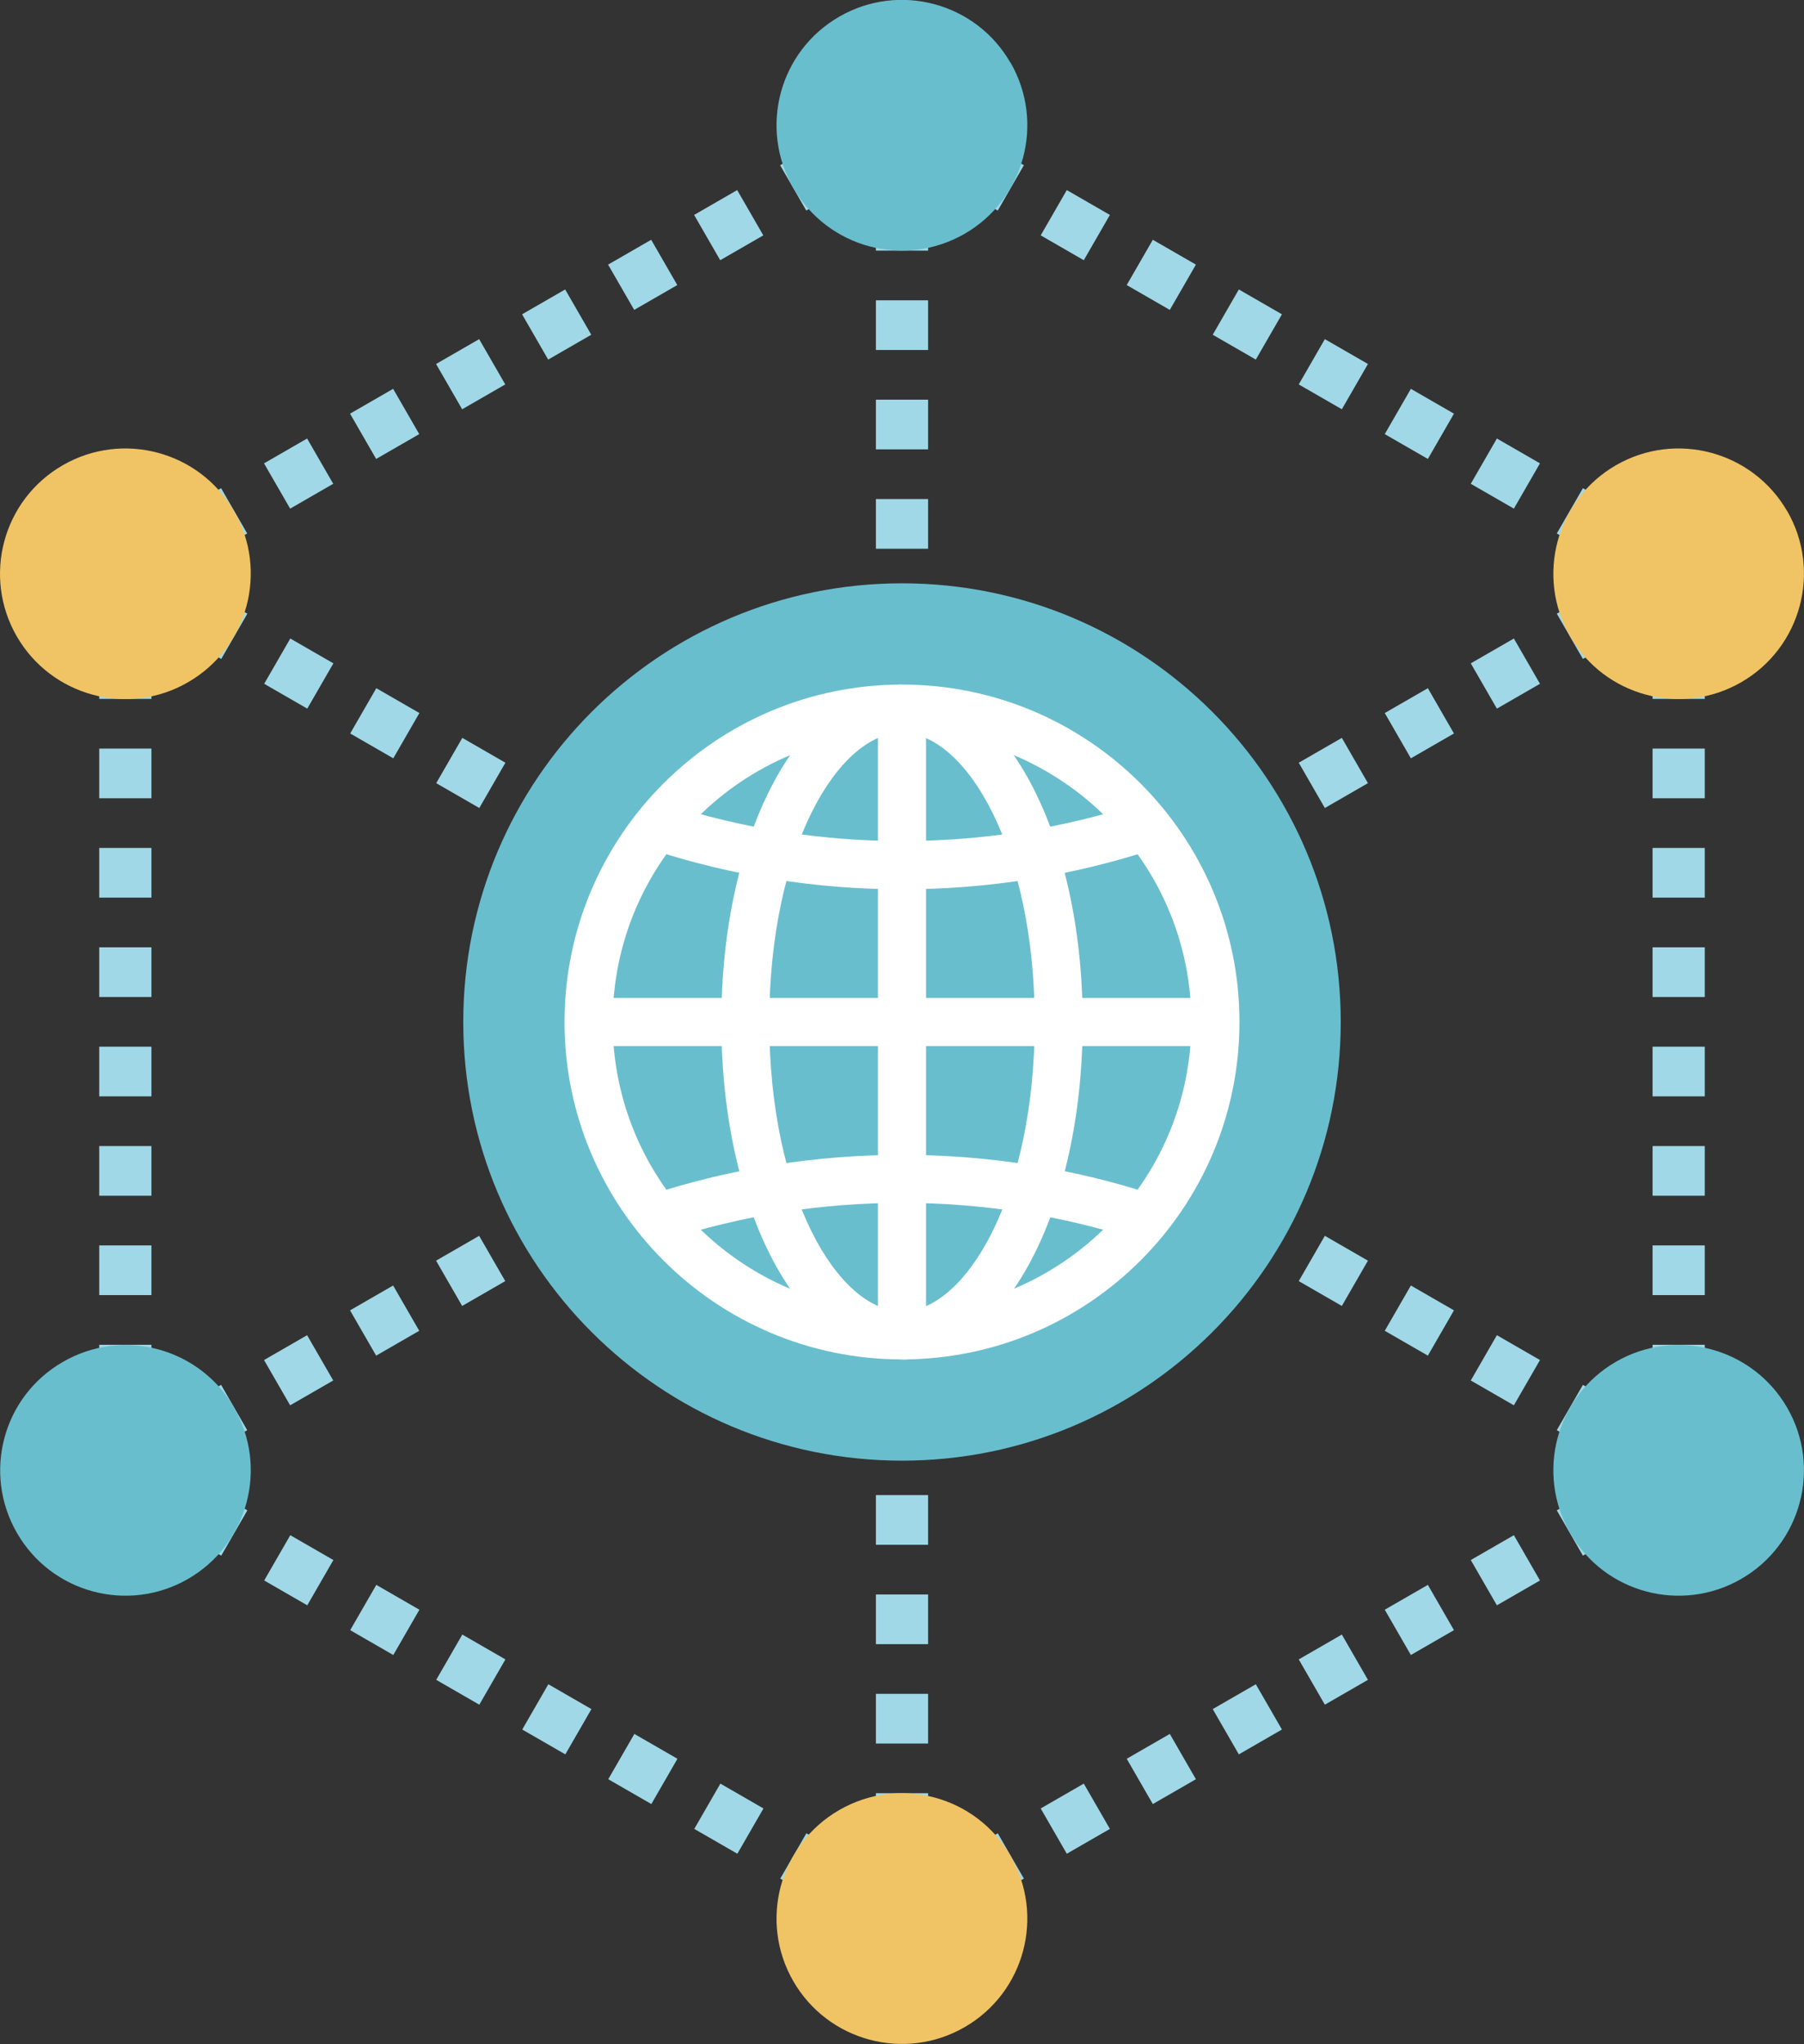
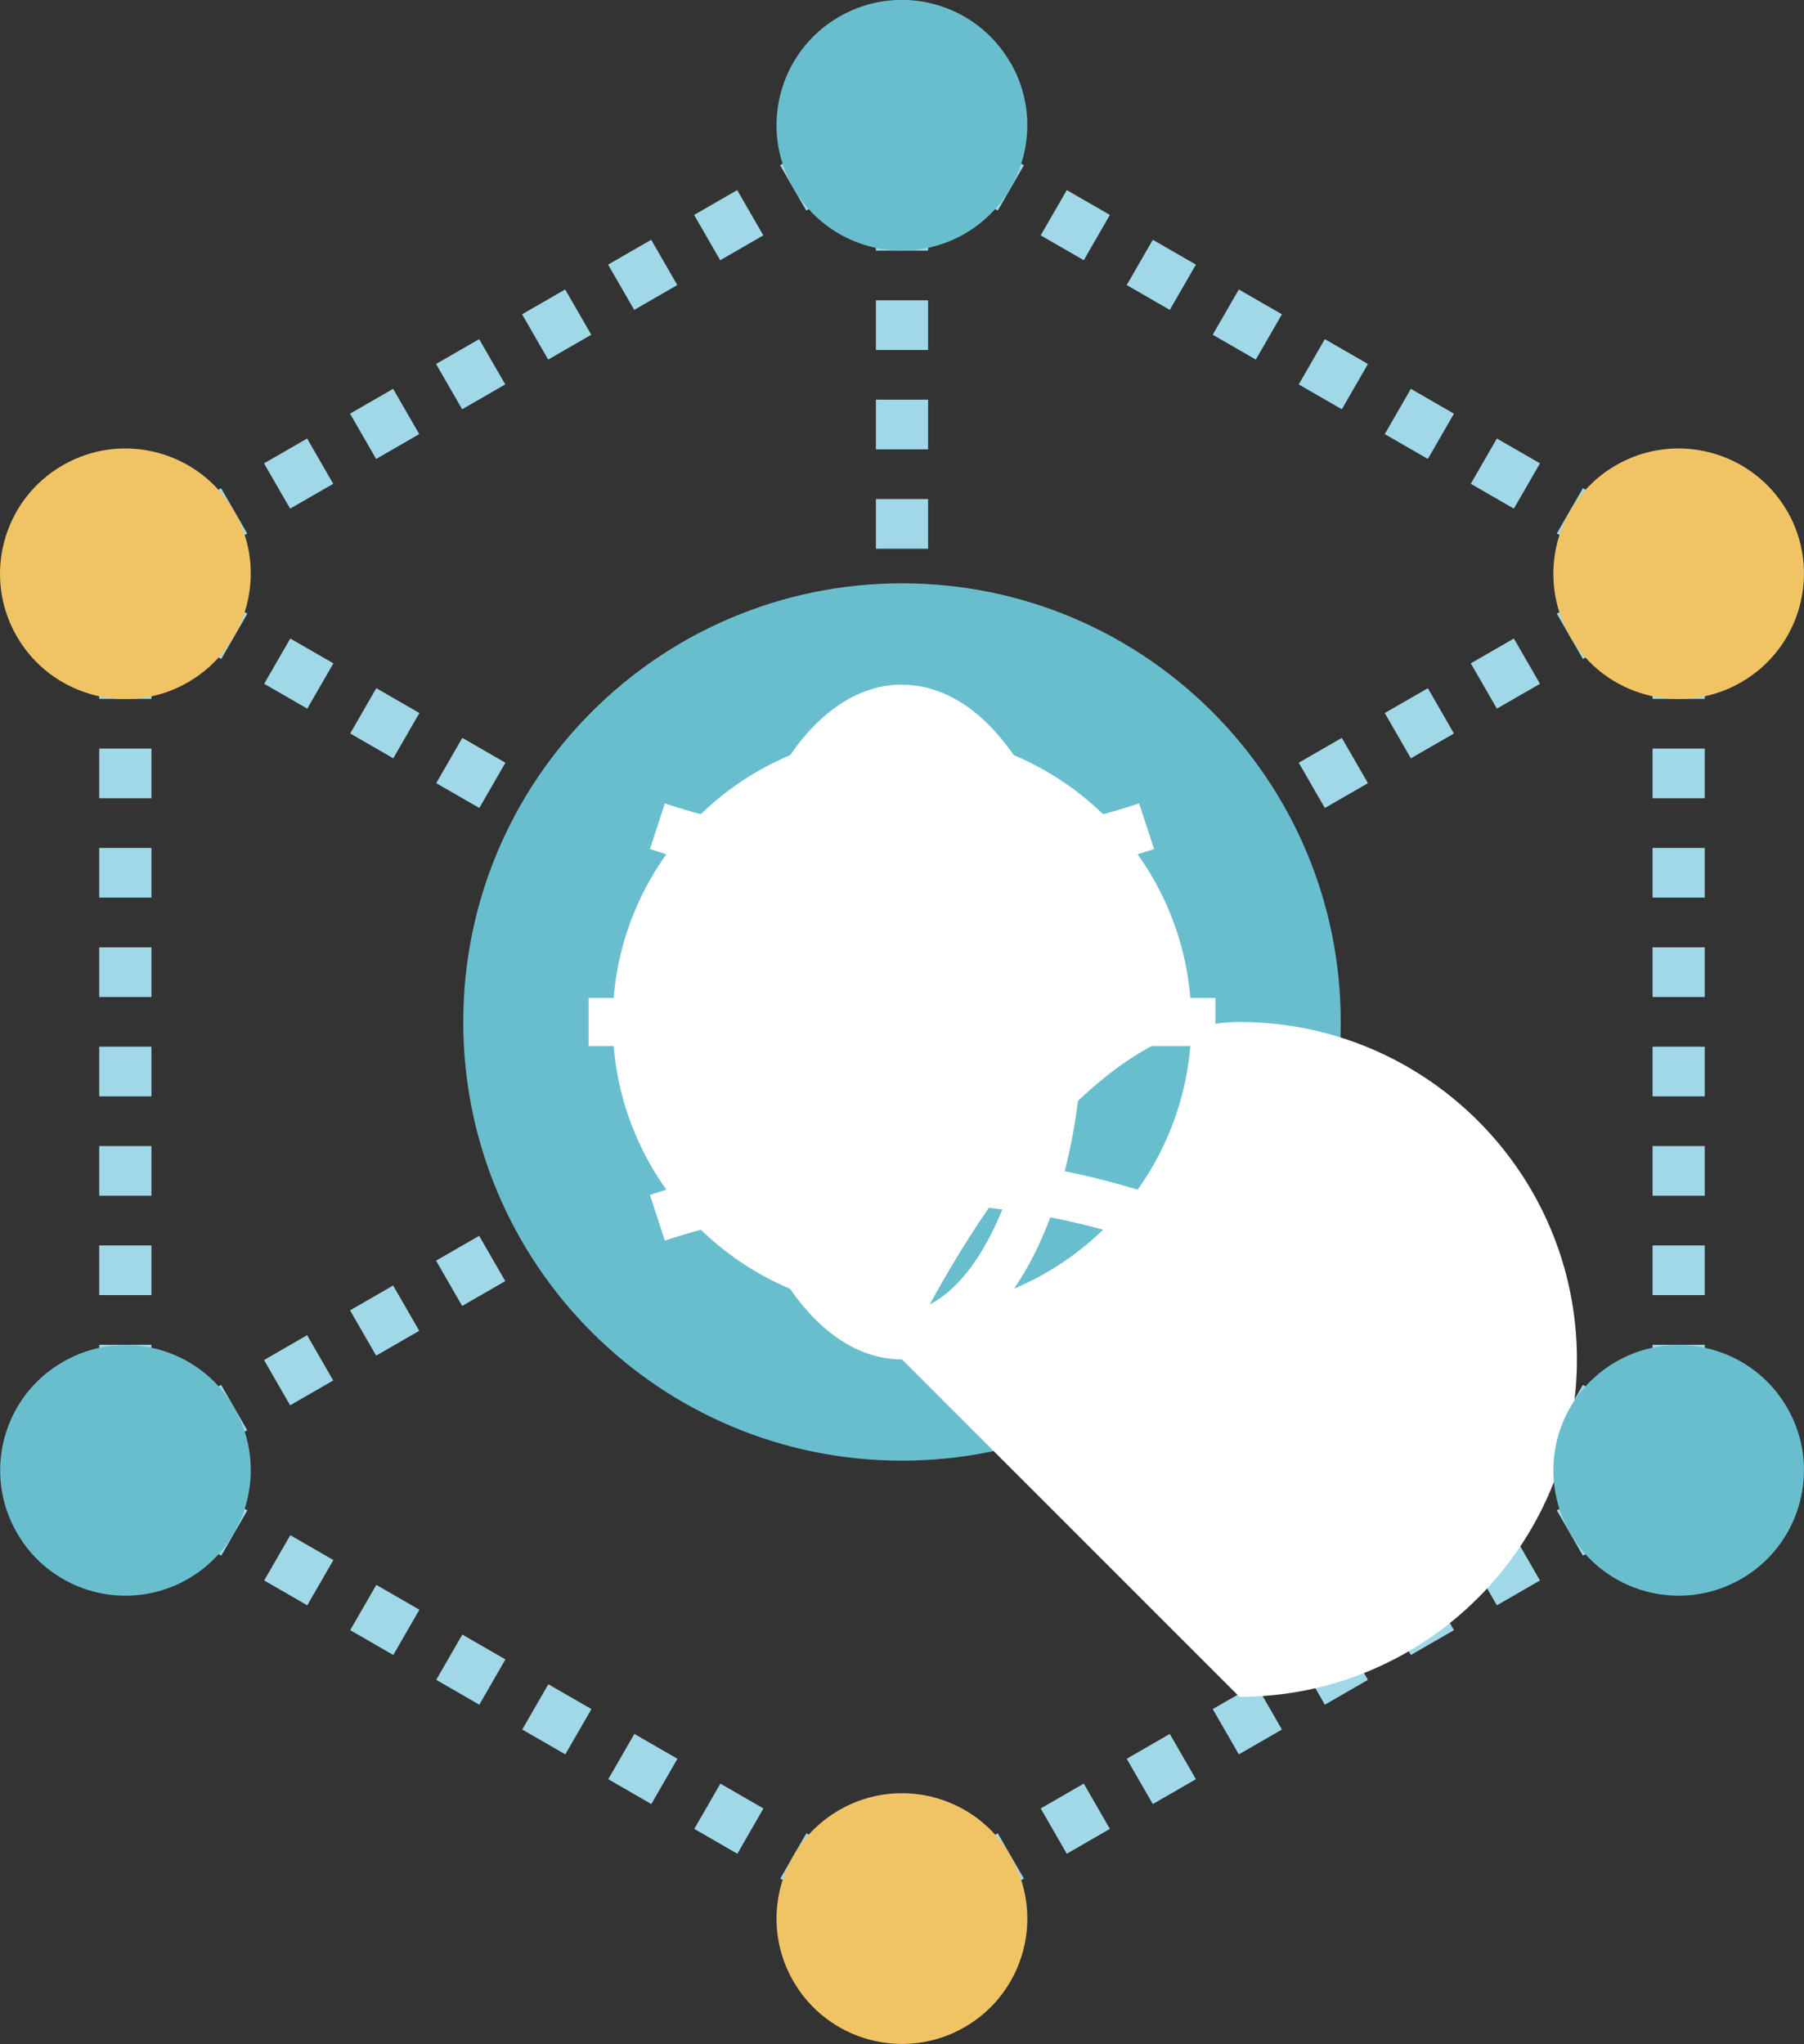
<svg xmlns="http://www.w3.org/2000/svg" id="_レイヤー_1" data-name="レイヤー 1" viewBox="0 0 114.72 130">
  <rect x="0" y="0" width="114.72" height="130" fill="#333333" stroke="none" />
  <defs>
    <style>
      .cls-1 {
        fill: #fff;
      }

      .cls-2 {
        fill: #69bece;
      }

      .cls-3 {
        fill: #a0d8e7;
      }

      .cls-4 {
        fill: #f0c464;
      }
    </style>
  </defs>
  <g>
    <g>
      <rect class="cls-3" x="55.7" y="63.34" width="3.32" height="1.66" />
      <path class="cls-3" d="m59.02,60.18h-3.32v-3.16h3.32v3.16Zm0-6.32h-3.32v-3.16h3.32v3.16Zm0-6.32h-3.32v-3.16h3.32v3.16Zm0-6.32h-3.32v-3.16h3.32v3.16Zm0-6.32h-3.32v-3.16h3.32v3.16Zm0-6.32h-3.32v-3.16h3.32v3.16Zm0-6.32h-3.32v-3.16h3.32v3.16Zm0-6.32h-3.32v-3.16h3.32v3.16Z" />
      <rect class="cls-3" x="55.7" y="7.97" width="3.32" height="1.66" />
    </g>
    <g>
      <rect class="cls-3" x="55.7" y="65" width="3.32" height="1.66" />
-       <path class="cls-3" d="m59.02,117.21h-3.32v-3.16h3.32v3.16Zm0-6.32h-3.32v-3.16h3.32v3.16Zm0-6.32h-3.32v-3.16h3.32v3.16Zm0-6.32h-3.32v-3.16h3.32v3.16Zm0-6.32h-3.32v-3.16h3.32v3.16Zm0-6.32h-3.32v-3.16h3.32v3.16Zm0-6.32h-3.32v-3.16h3.32v3.16Zm0-6.32h-3.32v-3.16h3.32v3.16Z" />
      <rect class="cls-3" x="55.7" y="120.37" width="3.32" height="1.66" />
    </g>
    <g>
      <rect class="cls-3" x="7.86" y="91.44" width="1.66" height="3.32" transform="translate(-45.4 16.83) rotate(-30.01)" />
      <path class="cls-3" d="m12.98,92.54l-1.66-2.88,2.74-1.58,1.66,2.88-2.74,1.58Zm5.47-3.16l-1.66-2.88,2.74-1.58,1.66,2.88-2.74,1.58Zm5.47-3.16l-1.66-2.88,2.74-1.58,1.66,2.88-2.74,1.58Zm5.47-3.16l-1.66-2.88,2.74-1.58,1.66,2.88-2.74,1.58Zm5.47-3.16l-1.66-2.88,2.74-1.58,1.66,2.88-2.74,1.58Zm5.47-3.16l-1.66-2.88,2.74-1.58,1.66,2.88-2.74,1.58Zm5.47-3.16l-1.66-2.88,2.74-1.58,1.66,2.88-2.74,1.58Zm5.47-3.16l-1.66-2.88,2.74-1.58,1.66,2.88-2.74,1.58Z" />
-       <polygon class="cls-3" points="56.75 67.27 56.15 66.22 55.09 65.61 55.44 65 55.09 64.39 56.15 63.78 56.75 62.73 60.68 65 56.75 67.27" />
      <path class="cls-3" d="m52.36,64.03l-2.74-1.58,1.66-2.88,2.74,1.58-1.66,2.88Zm-5.47-3.16l-2.74-1.58,1.66-2.88,2.74,1.58-1.66,2.88Zm-5.47-3.16l-2.74-1.58,1.66-2.88,2.74,1.58-1.66,2.88Zm-5.47-3.16l-2.74-1.58,1.66-2.88,2.74,1.58-1.66,2.88Zm-5.47-3.16l-2.74-1.58,1.66-2.88,2.74,1.58-1.66,2.88Zm-5.47-3.16l-2.74-1.58,1.66-2.88,2.74,1.58-1.66,2.88Zm-5.47-3.16l-2.74-1.58,1.66-2.88,2.74,1.58-1.66,2.88Zm-5.47-3.16l-2.74-1.58,1.66-2.88,2.74,1.58-1.66,2.88Z" />
      <rect class="cls-3" x="7.03" y="36.07" width="3.32" height="1.66" transform="translate(-27.61 25.99) rotate(-60.01)" />
    </g>
    <g>
      <rect class="cls-3" x="105.2" y="35.24" width="1.66" height="3.32" transform="translate(-4.24 57.98) rotate(-30.01)" />
      <path class="cls-3" d="m62.37,64.03l-1.66-2.88,2.74-1.58,1.66,2.88-2.74,1.58Zm5.47-3.16l-1.66-2.88,2.74-1.58,1.66,2.88-2.74,1.58Zm5.47-3.16l-1.66-2.88,2.74-1.58,1.66,2.88-2.74,1.58Zm5.47-3.16l-1.66-2.88,2.74-1.58,1.66,2.88-2.74,1.58Zm5.47-3.16l-1.66-2.88,2.74-1.58,1.66,2.88-2.74,1.58Zm5.47-3.16l-1.66-2.88,2.74-1.58,1.66,2.88-2.74,1.58Zm5.47-3.16l-1.66-2.88,2.74-1.58,1.66,2.88-2.74,1.58Zm5.47-3.16l-1.66-2.88,2.74-1.58,1.66,2.88-2.74,1.58Z" />
      <polygon class="cls-3" points="57.97 67.27 54.04 65 57.97 62.73 58.58 63.78 59.63 64.39 59.28 65 59.63 65.61 58.58 66.22 57.97 67.27" />
      <path class="cls-3" d="m101.74,92.54l-2.74-1.58,1.66-2.88,2.74,1.58-1.66,2.88Zm-5.47-3.16l-2.74-1.58,1.66-2.88,2.74,1.58-1.66,2.88Zm-5.47-3.16l-2.74-1.58,1.66-2.88,2.74,1.58-1.66,2.88Zm-5.47-3.16l-2.74-1.58,1.66-2.88,2.74,1.58-1.66,2.88Zm-5.47-3.16l-2.74-1.58,1.66-2.88,2.74,1.58-1.66,2.88Zm-5.47-3.16l-2.74-1.58,1.66-2.88,2.74,1.58-1.66,2.88Zm-5.47-3.16l-2.74-1.58,1.66-2.88,2.74,1.58-1.66,2.88Zm-5.47-3.16l-2.74-1.58,1.66-2.88,2.74,1.58-1.66,2.88Z" />
      <rect class="cls-3" x="104.37" y="92.27" width="3.32" height="1.66" transform="translate(-27.6 138.4) rotate(-60.01)" />
    </g>
    <g>
      <polygon class="cls-3" points="57.36 123.95 55.09 122.64 56.75 119.76 57.36 120.11 57.97 119.76 59.63 122.64 57.36 123.95" />
      <path class="cls-3" d="m52.36,121.06l-2.74-1.58,1.66-2.88,2.74,1.58-1.66,2.88Zm-5.47-3.16l-2.74-1.58,1.66-2.88,2.74,1.58-1.66,2.88Zm-5.47-3.16l-2.74-1.58,1.66-2.88,2.74,1.58-1.66,2.88Zm-5.47-3.16l-2.74-1.58,1.66-2.88,2.74,1.58-1.66,2.88Zm-5.47-3.16l-2.74-1.58,1.66-2.88,2.74,1.58-1.66,2.88Zm-5.47-3.16l-2.74-1.58,1.66-2.88,2.74,1.58-1.66,2.88Zm-5.47-3.16l-2.74-1.58,1.66-2.88,2.74,1.58-1.66,2.88Zm-5.47-3.16l-2.74-1.58,1.66-2.88,2.74,1.58-1.66,2.88Z" />
      <polygon class="cls-3" points="8.58 95.78 6.31 94.47 6.31 91.85 9.63 91.85 9.63 92.55 10.24 92.91 8.58 95.78" />
      <path class="cls-3" d="m9.63,88.69h-3.32v-3.16h3.32v3.16Zm0-6.32h-3.32v-3.16h3.32v3.16Zm0-6.32h-3.32v-3.16h3.32v3.16Zm0-6.32h-3.32v-3.16h3.32v3.16Zm0-6.32h-3.32v-3.16h3.32v3.16Zm0-6.32h-3.32v-3.16h3.32v3.16Zm0-6.32h-3.32v-3.16h3.32v3.16Zm0-6.32h-3.32v-3.16h3.32v3.16Z" />
      <polygon class="cls-3" points="9.63 38.15 6.31 38.15 6.31 35.53 8.58 34.22 10.24 37.09 9.63 37.44 9.63 38.15" />
      <path class="cls-3" d="m12.98,35.51l-1.66-2.88,2.74-1.58,1.66,2.88-2.74,1.58Zm5.47-3.16l-1.66-2.88,2.74-1.58,1.66,2.88-2.74,1.58Zm5.47-3.16l-1.66-2.88,2.74-1.58,1.66,2.88-2.74,1.58Zm5.47-3.16l-1.66-2.88,2.74-1.58,1.66,2.88-2.74,1.58Zm5.47-3.16l-1.66-2.88,2.74-1.58,1.66,2.88-2.74,1.58Zm5.47-3.16l-1.66-2.88,2.74-1.58,1.66,2.88-2.74,1.58Zm5.47-3.16l-1.66-2.88,2.74-1.58,1.66,2.88-2.74,1.58Zm5.47-3.16l-1.66-2.88,2.74-1.58,1.66,2.88-2.74,1.58Z" />
      <polygon class="cls-3" points="57.97 10.24 57.36 9.89 56.75 10.24 55.09 7.36 57.36 6.05 59.63 7.36 57.97 10.24" />
      <path class="cls-3" d="m101.74,35.51l-2.74-1.58,1.66-2.88,2.74,1.58-1.66,2.88Zm-5.47-3.16l-2.74-1.58,1.66-2.88,2.74,1.58-1.66,2.88Zm-5.47-3.16l-2.74-1.58,1.66-2.88,2.74,1.58-1.66,2.88Zm-5.47-3.16l-2.74-1.58,1.66-2.88,2.74,1.58-1.66,2.88Zm-5.47-3.16l-2.74-1.58,1.66-2.88,2.74,1.58-1.66,2.88Zm-5.47-3.16l-2.74-1.58,1.66-2.88,2.74,1.58-1.66,2.88Zm-5.47-3.16l-2.74-1.58,1.66-2.88,2.74,1.58-1.66,2.88Zm-5.47-3.16l-2.74-1.58,1.66-2.88,2.74,1.58-1.66,2.88Z" />
      <polygon class="cls-3" points="108.41 38.15 105.09 38.15 105.09 37.44 104.48 37.09 106.14 34.22 108.41 35.53 108.41 38.15" />
      <path class="cls-3" d="m108.41,88.69h-3.32v-3.16h3.32v3.16Zm0-6.32h-3.32v-3.16h3.32v3.16Zm0-6.32h-3.32v-3.16h3.32v3.16Zm0-6.32h-3.32v-3.16h3.32v3.16Zm0-6.32h-3.32v-3.16h3.32v3.16Zm0-6.32h-3.32v-3.16h3.32v3.16Zm0-6.32h-3.32v-3.16h3.32v3.16Zm0-6.32h-3.32v-3.16h3.32v3.16Z" />
      <polygon class="cls-3" points="106.14 95.78 104.48 92.91 105.09 92.55 105.09 91.85 108.41 91.85 108.41 94.47 106.14 95.78" />
      <path class="cls-3" d="m62.37,121.06l-1.66-2.88,2.74-1.58,1.66,2.88-2.74,1.58Zm5.47-3.16l-1.66-2.88,2.74-1.58,1.66,2.88-2.74,1.58Zm5.47-3.16l-1.66-2.88,2.74-1.58,1.66,2.88-2.74,1.58Zm5.47-3.16l-1.66-2.88,2.74-1.58,1.66,2.88-2.74,1.58Zm5.47-3.16l-1.66-2.88,2.74-1.58,1.66,2.88-2.74,1.58Zm5.47-3.16l-1.66-2.88,2.74-1.58,1.66,2.88-2.74,1.58Zm5.47-3.16l-1.66-2.88,2.74-1.58,1.66,2.88-2.74,1.58Zm5.47-3.16l-1.66-2.88,2.74-1.58,1.66,2.88-2.74,1.58Z" />
    </g>
  </g>
  <path class="cls-2" d="m85.26,65c0,15.41-12.49,27.9-27.9,27.9s-27.9-12.49-27.9-27.9,12.49-27.9,27.9-27.9,27.9,12.49,27.9,27.9Z" />
  <g>
-     <path class="cls-1" d="m57.36,86.46c-11.83,0-21.46-9.62-21.46-21.46s9.62-21.46,21.46-21.46,21.46,9.62,21.46,21.46-9.62,21.46-21.46,21.46Zm0-39.86c-10.15,0-18.4,8.25-18.4,18.4s8.26,18.4,18.4,18.4,18.4-8.26,18.4-18.4-8.25-18.4-18.4-18.4Z" />
+     <path class="cls-1" d="m57.36,86.46s9.62-21.46,21.46-21.46,21.46,9.62,21.46,21.46-9.62,21.46-21.46,21.46Zm0-39.86c-10.15,0-18.4,8.25-18.4,18.4s8.26,18.4,18.4,18.4,18.4-8.26,18.4-18.4-8.25-18.4-18.4-18.4Z" />
    <path class="cls-1" d="m57.36,86.46c-6.44,0-11.49-9.42-11.49-21.46s5.05-21.46,11.49-21.46v3.06c-4.07,0-8.44,7.39-8.44,18.4s4.36,18.4,8.44,18.4v3.05Z" />
    <path class="cls-1" d="m57.36,86.46v-3.05c4.07,0,8.44-7.39,8.44-18.4s-4.36-18.4-8.44-18.4v-3.06c6.44,0,11.49,9.42,11.49,21.46s-5.05,21.46-11.49,21.46Z" />
    <rect class="cls-1" x="55.83" y="45.07" width="3.06" height="39.86" />
    <rect class="cls-1" x="37.43" y="63.47" width="39.86" height="3.06" />
    <path class="cls-1" d="m57.36,56.56c-5.47,0-10.86-.86-16.03-2.56l.95-2.9c9.72,3.19,20.45,3.19,30.16,0l.95,2.9c-5.16,1.7-10.56,2.56-16.04,2.56Z" />
    <path class="cls-1" d="m42.28,78.9l-.95-2.9c10.34-3.4,21.74-3.4,32.07,0l-.96,2.9c-9.71-3.19-20.44-3.2-30.16,0Z" />
  </g>
  <g>
    <path class="cls-4" d="m14.88,32.5c2.2,3.81.89,8.69-2.92,10.89-3.81,2.21-8.69.89-10.89-2.91-2.2-3.81-.9-8.69,2.92-10.89,3.81-2.2,8.69-.89,10.89,2.92Z" />
    <path class="cls-2" d="m64.26,3.98c2.2,3.81.9,8.69-2.92,10.89-3.82,2.2-8.69.9-10.89-2.92-2.2-3.81-.9-8.69,2.92-10.89,3.81-2.2,8.69-.89,10.88,2.92Z" />
    <path class="cls-4" d="m113.65,32.5c2.2,3.81.89,8.69-2.92,10.89-3.81,2.2-8.69.89-10.88-2.91-2.2-3.81-.9-8.69,2.91-10.89,3.81-2.2,8.69-.89,10.89,2.92Z" />
    <path class="cls-2" d="m113.65,89.53c2.2,3.81.89,8.69-2.92,10.89-3.81,2.2-8.69.9-10.88-2.92-2.2-3.81-.9-8.69,2.91-10.89,3.81-2.2,8.69-.89,10.89,2.92Z" />
    <path class="cls-4" d="m64.26,118.04c2.2,3.81.9,8.69-2.92,10.89-3.81,2.2-8.69.89-10.89-2.92-2.2-3.81-.9-8.69,2.92-10.89,3.81-2.2,8.69-.9,10.89,2.91Z" />
    <path class="cls-2" d="m14.88,89.53c2.2,3.81.89,8.69-2.92,10.89-3.81,2.2-8.68.9-10.88-2.92-2.2-3.81-.9-8.69,2.92-10.88,3.81-2.21,8.69-.9,10.89,2.91Z" />
  </g>
</svg>